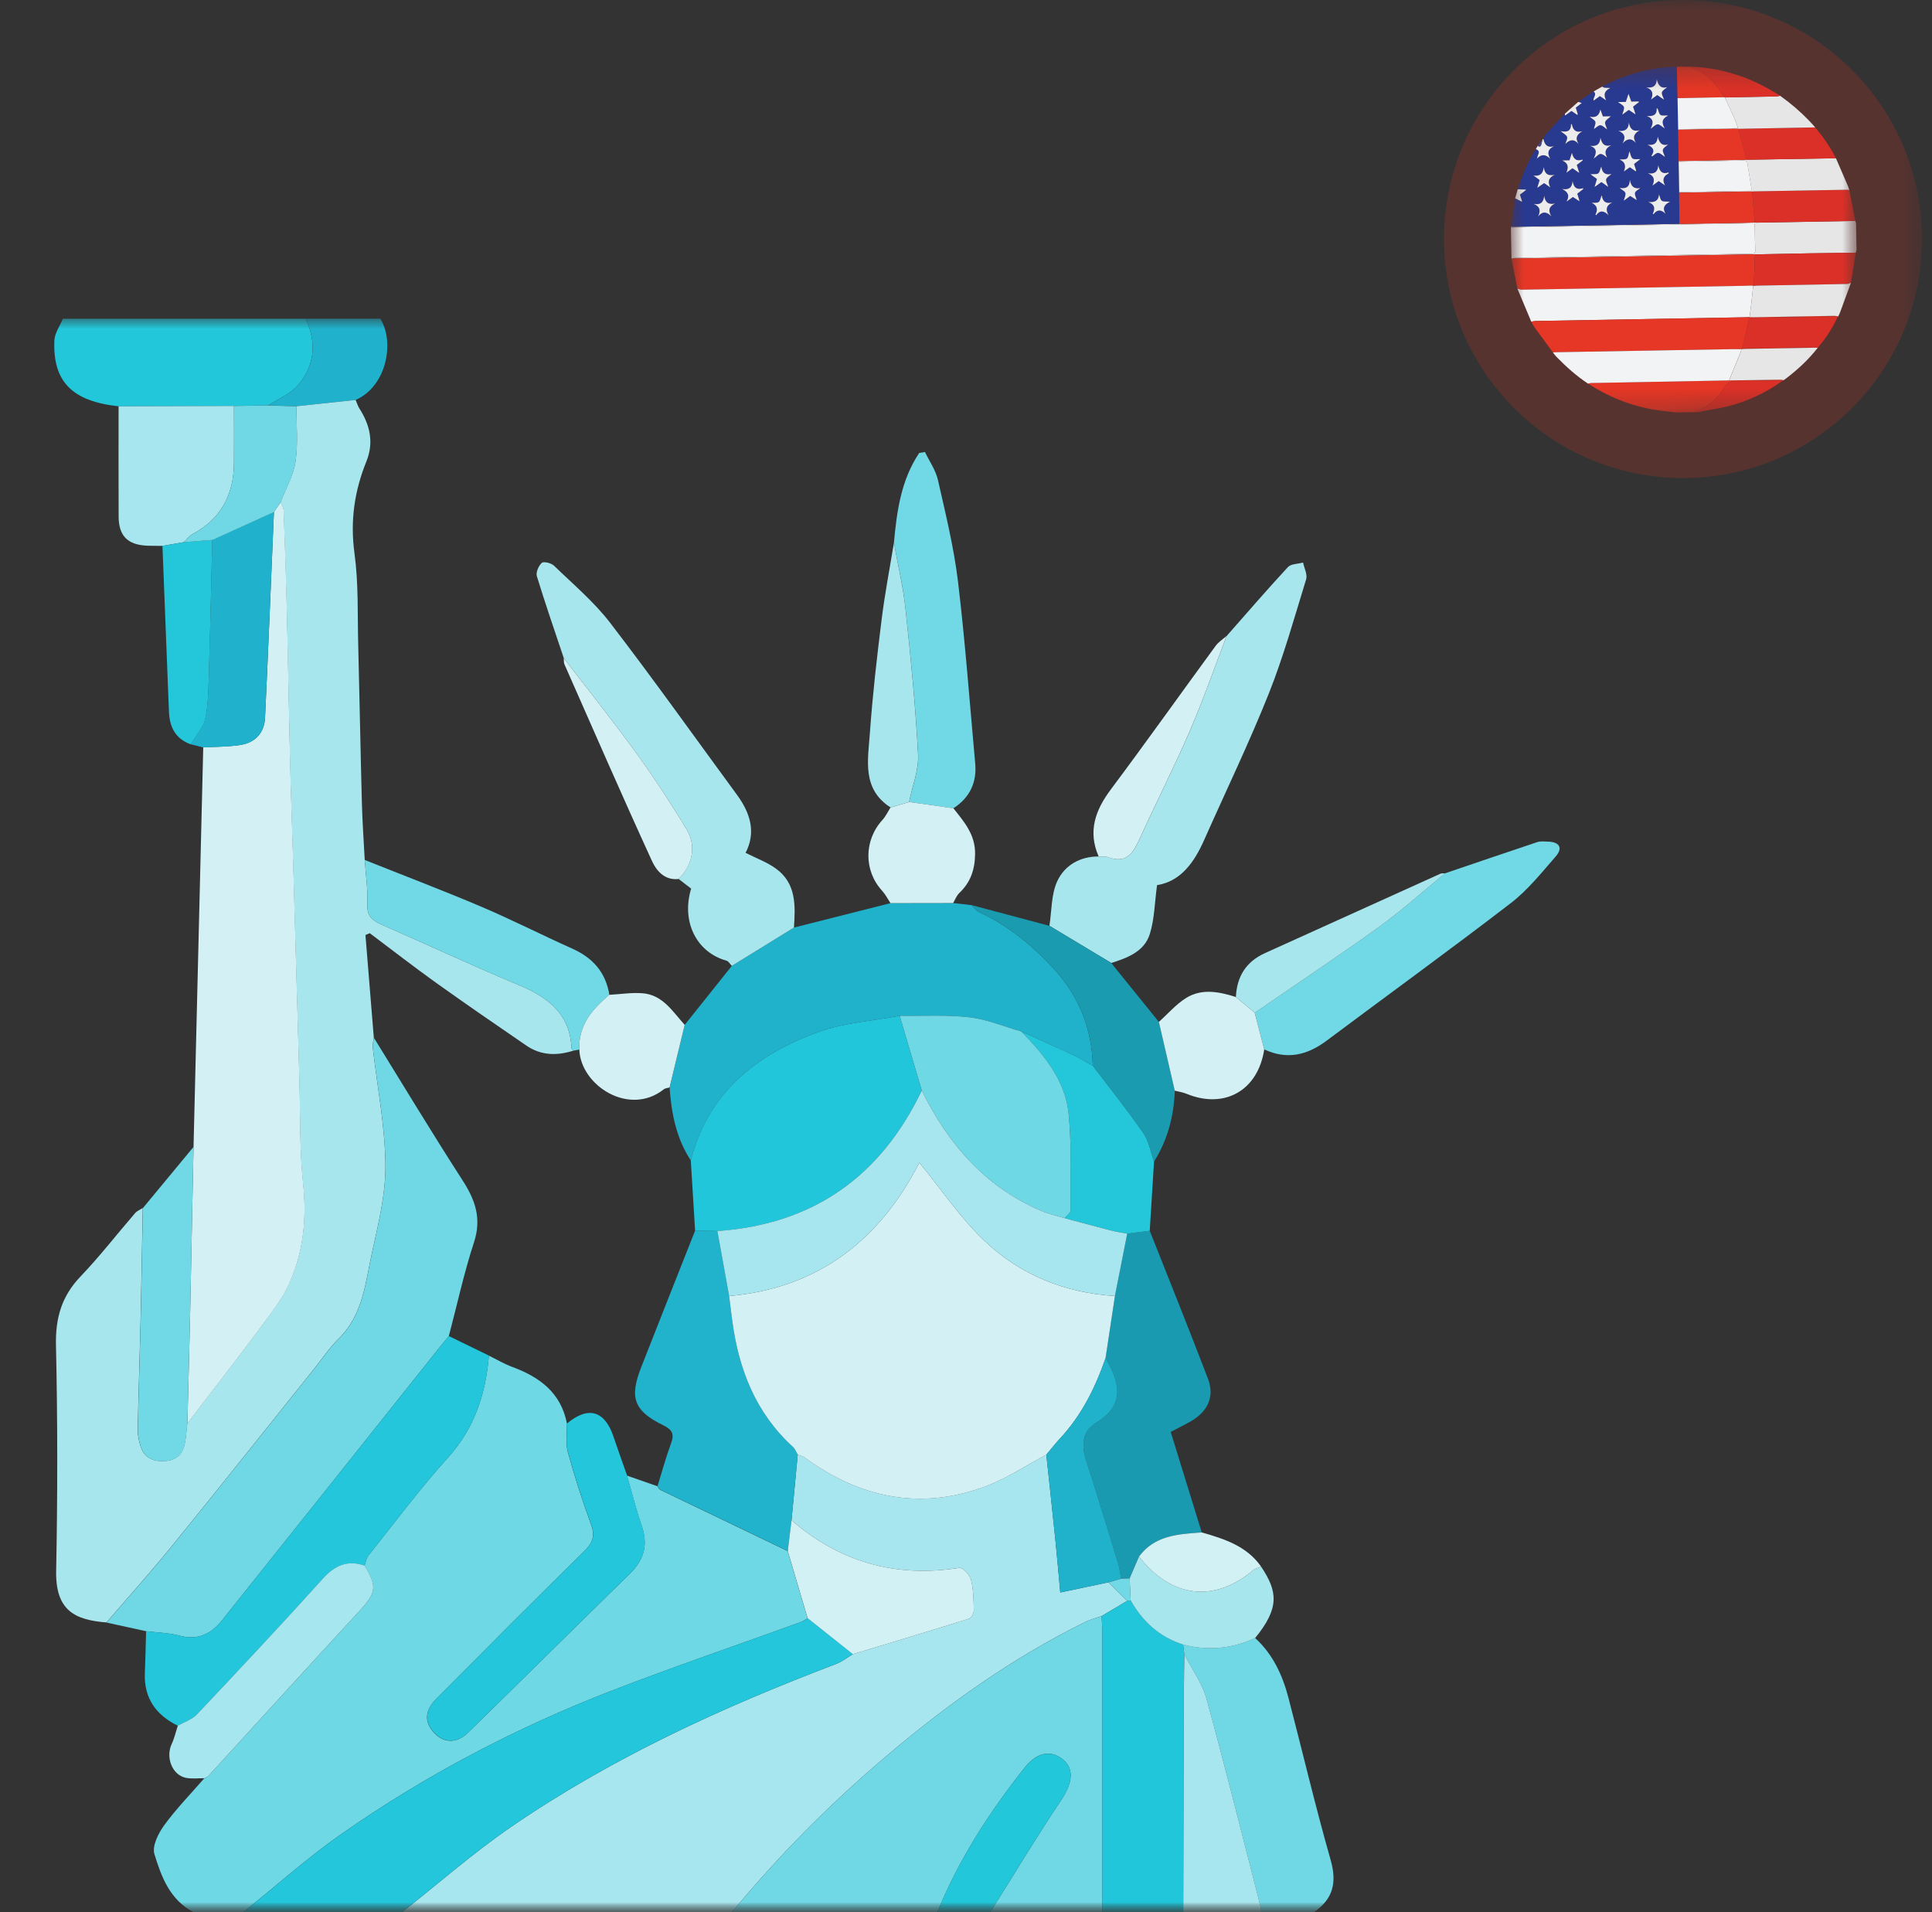
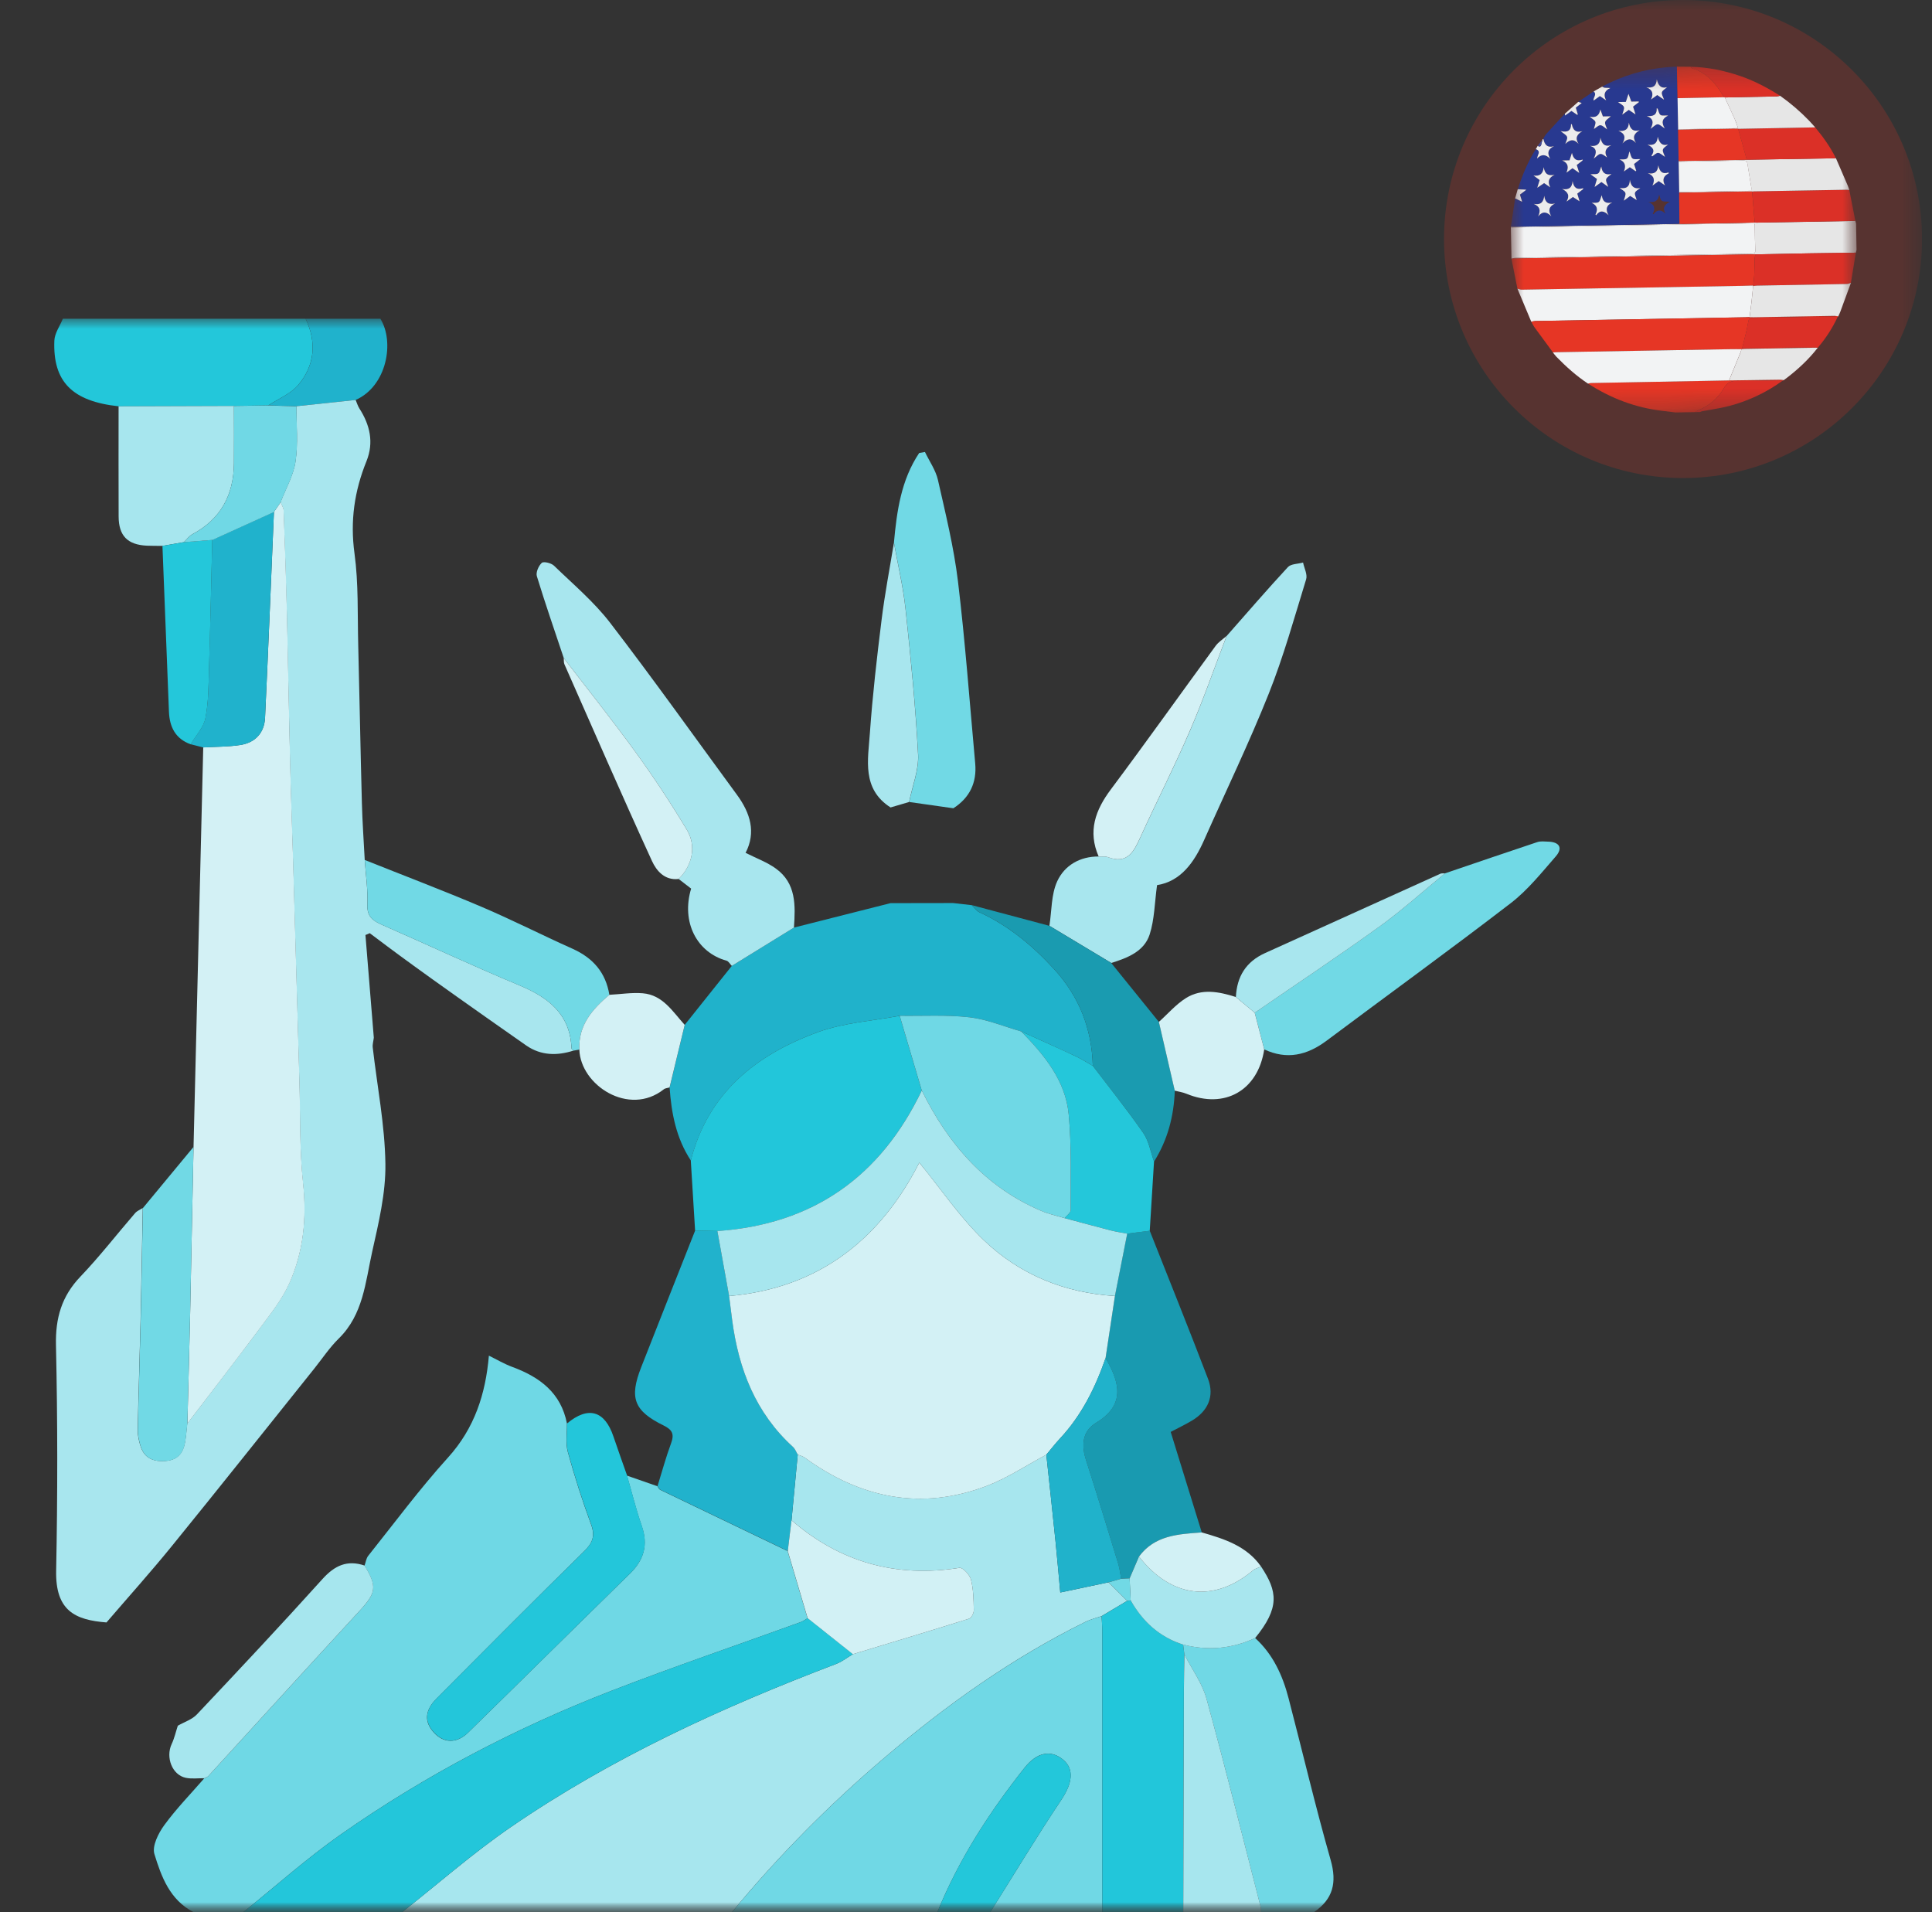
<svg xmlns="http://www.w3.org/2000/svg" width="97" height="96" viewBox="0 0 97 96" fill="none">
  <rect x="0" y="0" width="97" height="96" fill="#333333" stroke="none" />
  <g clip-path="url(#clip0_5170_10954)">
    <mask id="mask0_5170_10954" style="mask-type:luminance" maskUnits="userSpaceOnUse" x="0" y="0" width="97" height="96">
      <path d="M96.5 0H0.5V96H96.5V0Z" fill="white" />
    </mask>
    <g mask="url(#mask0_5170_10954)">
      <mask id="mask1_5170_10954" style="mask-type:luminance" maskUnits="userSpaceOnUse" x="0" y="16" width="81" height="80">
        <path d="M80.5 16H0.5V96H80.5V16Z" fill="white" />
      </mask>
      <g mask="url(#mask1_5170_10954)">
        <path d="M9.719 96C8.531 95.389 8.1 94.221 7.752 93.081C7.629 92.679 7.952 92.035 8.248 91.631C8.854 90.8 9.579 90.058 10.256 89.279C10.323 89.244 10.406 89.225 10.454 89.173C12.979 86.417 15.492 83.652 18.025 80.904C18.887 79.969 18.95 79.671 18.302 78.602C18.362 78.437 18.383 78.242 18.485 78.112C19.806 76.456 21.071 74.748 22.489 73.181C23.833 71.698 24.381 69.975 24.546 68.06C24.937 68.252 25.317 68.477 25.723 68.627C27.098 69.135 28.166 69.925 28.465 71.467C28.473 71.944 28.385 72.45 28.508 72.896C28.844 74.121 29.233 75.335 29.673 76.527C29.887 77.108 29.76 77.456 29.331 77.877C26.844 80.321 24.385 82.794 21.925 85.267C21.321 85.875 21.29 86.442 21.785 86.985C22.273 87.523 22.931 87.544 23.504 86.983C26.219 84.327 28.915 81.654 31.629 79C32.333 78.312 32.548 77.556 32.219 76.61C31.931 75.783 31.723 74.927 31.479 74.083C31.987 74.26 32.498 74.437 33.006 74.615C33.052 74.677 33.083 74.767 33.144 74.796C35.275 75.823 37.41 76.846 39.544 77.869C39.877 78.994 40.21 80.119 40.544 81.244C40.431 81.308 40.325 81.392 40.206 81.435C37.039 82.583 33.848 83.667 30.706 84.883C25.898 86.746 21.346 89.129 17.121 92.09C15.41 93.287 13.844 94.694 12.21 96.004H9.71L9.719 96Z" fill="#6FD8E5" />
        <path d="M36.75 96H20.188C22.002 94.569 23.744 93.035 25.644 91.729C30.708 88.25 36.26 85.712 41.985 83.535C42.281 83.423 42.542 83.212 42.819 83.048C44.767 82.458 46.719 81.873 48.66 81.262C48.775 81.227 48.894 80.981 48.892 80.837C48.881 80.323 48.875 79.796 48.75 79.304C48.69 79.062 48.337 78.687 48.171 78.712C44.981 79.219 42.177 78.433 39.74 76.323C39.844 75.223 39.948 74.123 40.052 73.025C40.169 73.075 40.3 73.106 40.4 73.177C43.204 75.217 46.246 75.85 49.538 74.6C50.583 74.202 51.538 73.562 52.533 73.031C52.69 74.496 52.848 75.958 52.998 77.423C53.081 78.237 53.15 79.054 53.233 79.95C54.098 79.769 54.877 79.604 55.656 79.439L56.59 80.371C56.163 80.627 55.733 80.881 55.306 81.137C55.04 81.229 54.76 81.296 54.508 81.419C50.817 83.237 47.502 85.606 44.375 88.271C41.606 90.629 39.062 93.198 36.748 96H36.75Z" fill="#A7E6EE" />
        <path d="M36.75 96C39.065 93.198 41.608 90.629 44.377 88.271C47.504 85.606 50.819 83.24 54.51 81.419C54.76 81.296 55.042 81.229 55.308 81.138C55.321 81.396 55.344 81.654 55.344 81.913C55.344 86.609 55.344 91.304 55.344 95.998H49.719C50.904 94.113 52.054 92.202 53.292 90.35C53.829 89.546 53.95 88.823 53.381 88.348C52.765 87.831 52.062 87.963 51.435 88.756C49.671 90.984 48.138 93.352 47.062 95.998H36.75V96Z" fill="#70D8E5" />
        <path d="M42.819 83.048C42.542 83.212 42.283 83.423 41.985 83.535C36.258 85.712 30.706 88.25 25.644 91.729C23.744 93.033 22.002 94.569 20.188 96H12.219C13.85 94.689 15.417 93.283 17.129 92.085C21.354 89.127 25.904 86.742 30.715 84.879C33.856 83.662 37.048 82.579 40.215 81.431C40.335 81.387 40.44 81.304 40.552 81.24C41.308 81.842 42.065 82.444 42.821 83.046L42.819 83.048Z" fill="#23C6DA" />
        <path d="M55.343 96C55.343 91.304 55.343 86.608 55.343 81.915C55.343 81.656 55.32 81.398 55.308 81.139C55.735 80.883 56.162 80.629 56.591 80.373C56.649 80.365 56.71 80.354 56.768 80.346C57.372 81.412 58.22 82.187 59.401 82.567C59.422 82.733 59.443 82.898 59.464 83.064C59.453 83.662 59.439 84.258 59.437 84.856C59.424 88.571 59.416 92.287 59.406 96.002H55.343V96Z" fill="#22C6DA" />
        <path d="M59.464 83.062C59.444 82.896 59.423 82.731 59.402 82.565C60.646 82.885 61.85 82.777 63.017 82.237C63.914 83.054 64.396 84.111 64.694 85.256C65.402 87.965 66.041 90.69 66.808 93.381C67.133 94.521 66.927 95.344 65.969 96H63.312C63.308 95.923 63.321 95.842 63.3 95.767C62.4 92.269 61.531 88.763 60.573 85.281C60.358 84.5 59.842 83.8 59.462 83.062H59.464Z" fill="#70D8E5" />
        <path d="M5.954 20.398C3.633 20.148 2.647 19.169 2.729 17.1C2.743 16.729 3.008 16.367 3.156 16C7.218 16 11.281 16 15.343 16C15.904 17.183 15.808 18.337 14.975 19.325C14.598 19.773 13.979 20.017 13.47 20.354C12.896 20.363 12.32 20.371 11.745 20.379C9.814 20.385 7.885 20.392 5.954 20.398Z" fill="#23C7DA" />
        <path d="M59.465 83.062C59.842 83.8 60.358 84.498 60.575 85.281C61.531 88.765 62.402 92.269 63.302 95.767C63.321 95.84 63.31 95.921 63.315 96H59.408C59.419 92.285 59.427 88.569 59.44 84.854C59.44 84.256 59.458 83.66 59.467 83.062H59.465Z" fill="#A7E6EE" />
        <path d="M47.062 96C48.135 93.354 49.669 90.985 51.435 88.758C52.065 87.967 52.765 87.833 53.381 88.35C53.95 88.827 53.829 89.548 53.292 90.352C52.054 92.204 50.904 94.112 49.719 96H47.062Z" fill="#23C7DA" />
        <path d="M13.473 20.354C13.981 20.017 14.598 19.773 14.977 19.325C15.81 18.337 15.906 17.185 15.346 16H19.096C19.819 17.165 19.427 19.383 17.858 20.079C16.869 20.183 15.879 20.29 14.889 20.394C14.418 20.379 13.946 20.367 13.475 20.352L13.473 20.354Z" fill="#20B2CC" />
-         <path d="M14.887 20.394C15.877 20.29 16.866 20.183 17.856 20.079C17.916 20.219 17.958 20.369 18.037 20.496C18.573 21.327 18.781 22.21 18.4 23.154C17.794 24.648 17.575 26.154 17.798 27.783C18.004 29.292 17.946 30.835 17.985 32.364C18.052 35.01 18.098 37.656 18.169 40.302C18.194 41.26 18.262 42.217 18.312 43.173C18.362 43.919 18.477 44.669 18.444 45.41C18.416 46.008 18.71 46.223 19.175 46.427C21.475 47.433 23.748 48.498 26.064 49.462C27.531 50.075 28.625 50.906 28.694 52.635C28.694 52.673 28.762 52.708 28.798 52.744C27.971 53.01 27.164 52.998 26.429 52.494C24.91 51.454 23.391 50.41 21.893 49.34C20.766 48.533 19.673 47.681 18.564 46.85L18.348 46.942C18.487 48.66 18.629 50.379 18.768 52.098C18.75 52.263 18.696 52.429 18.714 52.587C18.937 54.538 19.323 56.483 19.35 58.433C19.371 59.906 19.008 61.402 18.683 62.858C18.346 64.377 18.235 66 17.008 67.2C16.55 67.65 16.187 68.198 15.783 68.704C13.404 71.673 11.039 74.654 8.639 77.606C7.575 78.917 6.446 80.173 5.346 81.454C3.766 81.331 2.779 80.865 2.819 78.858C2.894 75.085 2.894 71.308 2.81 67.537C2.779 66.171 3.094 65.077 4.041 64.088C5.008 63.077 5.869 61.962 6.785 60.902C6.881 60.792 7.037 60.731 7.166 60.648C7.131 62.514 7.102 64.383 7.058 66.25C7.014 68.092 6.952 69.935 6.914 71.777C6.908 72.054 6.971 72.346 7.058 72.612C7.219 73.11 7.564 73.346 8.112 73.354C8.685 73.362 9.087 73.156 9.241 72.61C9.346 72.242 9.352 71.848 9.402 71.465C10.61 69.883 11.833 68.314 13.018 66.719C13.569 65.977 14.164 65.235 14.533 64.404C15.235 62.823 15.4 61.152 15.212 59.402C15.029 57.704 15.079 55.981 15.029 54.271C14.923 50.614 14.821 46.956 14.714 43.3C14.666 41.639 14.602 39.981 14.562 38.321C14.5 35.777 14.46 33.231 14.398 30.688C14.356 29.002 14.298 27.317 14.237 25.631C14.233 25.489 14.137 25.352 14.085 25.215C14.346 24.531 14.733 23.869 14.837 23.163C14.971 22.256 14.877 21.319 14.881 20.394H14.887Z" fill="#A8E6EE" />
+         <path d="M14.887 20.394C15.877 20.29 16.866 20.183 17.856 20.079C17.916 20.219 17.958 20.369 18.037 20.496C18.573 21.327 18.781 22.21 18.4 23.154C17.794 24.648 17.575 26.154 17.798 27.783C18.004 29.292 17.946 30.835 17.985 32.364C18.052 35.01 18.098 37.656 18.169 40.302C18.194 41.26 18.262 42.217 18.312 43.173C18.362 43.919 18.477 44.669 18.444 45.41C18.416 46.008 18.71 46.223 19.175 46.427C21.475 47.433 23.748 48.498 26.064 49.462C27.531 50.075 28.625 50.906 28.694 52.635C28.694 52.673 28.762 52.708 28.798 52.744C27.971 53.01 27.164 52.998 26.429 52.494C20.766 48.533 19.673 47.681 18.564 46.85L18.348 46.942C18.487 48.66 18.629 50.379 18.768 52.098C18.75 52.263 18.696 52.429 18.714 52.587C18.937 54.538 19.323 56.483 19.35 58.433C19.371 59.906 19.008 61.402 18.683 62.858C18.346 64.377 18.235 66 17.008 67.2C16.55 67.65 16.187 68.198 15.783 68.704C13.404 71.673 11.039 74.654 8.639 77.606C7.575 78.917 6.446 80.173 5.346 81.454C3.766 81.331 2.779 80.865 2.819 78.858C2.894 75.085 2.894 71.308 2.81 67.537C2.779 66.171 3.094 65.077 4.041 64.088C5.008 63.077 5.869 61.962 6.785 60.902C6.881 60.792 7.037 60.731 7.166 60.648C7.131 62.514 7.102 64.383 7.058 66.25C7.014 68.092 6.952 69.935 6.914 71.777C6.908 72.054 6.971 72.346 7.058 72.612C7.219 73.11 7.564 73.346 8.112 73.354C8.685 73.362 9.087 73.156 9.241 72.61C9.346 72.242 9.352 71.848 9.402 71.465C10.61 69.883 11.833 68.314 13.018 66.719C13.569 65.977 14.164 65.235 14.533 64.404C15.235 62.823 15.4 61.152 15.212 59.402C15.029 57.704 15.079 55.981 15.029 54.271C14.923 50.614 14.821 46.956 14.714 43.3C14.666 41.639 14.602 39.981 14.562 38.321C14.5 35.777 14.46 33.231 14.398 30.688C14.356 29.002 14.298 27.317 14.237 25.631C14.233 25.489 14.137 25.352 14.085 25.215C14.346 24.531 14.733 23.869 14.837 23.163C14.971 22.256 14.877 21.319 14.881 20.394H14.887Z" fill="#A8E6EE" />
        <path d="M34.377 51.454C35.164 50.467 35.954 49.479 36.742 48.492C37.781 47.85 38.821 47.208 39.862 46.569C41.479 46.16 43.094 45.75 44.71 45.342C45.758 45.342 46.806 45.34 47.854 45.337C48.167 45.373 48.479 45.408 48.792 45.444C48.917 45.565 49.021 45.729 49.169 45.798C50.633 46.471 51.84 47.473 52.919 48.65C54.181 50.025 54.817 51.648 54.867 53.508C54.577 53.346 54.298 53.162 53.998 53.023C53.096 52.602 52.185 52.196 51.277 51.783C50.414 51.537 49.562 51.175 48.683 51.073C47.525 50.94 46.344 51.012 45.173 50.996C43.808 51.256 42.379 51.342 41.09 51.808C37.979 52.937 35.554 54.856 34.685 58.262C33.952 57.15 33.708 55.894 33.619 54.596C33.873 53.548 34.125 52.502 34.379 51.454H34.377Z" fill="#20B2CB" />
        <path d="M39.862 46.569C38.823 47.21 37.783 47.852 36.742 48.492C36.654 48.402 36.581 48.26 36.477 48.231C34.992 47.821 34.191 46.3 34.7 44.612C34.496 44.456 34.283 44.292 34.071 44.127C34.752 43.458 34.981 42.483 34.485 41.658C33.685 40.329 32.829 39.027 31.919 37.771C30.754 36.162 29.512 34.61 28.304 33.035C27.848 31.669 27.375 30.306 26.954 28.929C26.896 28.737 27.041 28.404 27.202 28.258C27.296 28.175 27.677 28.267 27.812 28.398C28.777 29.333 29.825 30.215 30.637 31.273C32.814 34.106 34.885 37.021 37 39.902C37.673 40.819 37.969 41.789 37.433 42.817C37.969 43.087 38.502 43.281 38.946 43.6C39.983 44.342 39.937 45.458 39.862 46.567V46.569Z" fill="#A8E6EE" />
        <path d="M52.688 46.481C52.806 45.729 52.775 44.906 53.081 44.242C53.446 43.45 54.217 42.992 55.165 43C55.319 43.008 55.487 42.981 55.627 43.033C56.61 43.398 56.929 42.756 57.26 42.029C58.073 40.242 58.967 38.49 59.746 36.688C60.419 35.127 60.977 33.517 61.587 31.929C62.608 30.771 63.615 29.602 64.662 28.471C64.817 28.304 65.165 28.315 65.423 28.242C65.481 28.525 65.652 28.844 65.577 29.085C64.983 31.015 64.442 32.967 63.696 34.837C62.706 37.317 61.542 39.727 60.458 42.169C59.954 43.308 59.275 44.25 58.092 44.438C57.969 45.325 57.965 46.158 57.721 46.915C57.442 47.773 56.606 48.09 55.796 48.346C54.76 47.725 53.727 47.104 52.692 46.481H52.688Z" fill="#A8E6EE" />
        <path d="M57.725 61.79C58.704 64.265 59.7 66.733 60.65 69.221C60.985 70.096 60.654 70.844 59.831 71.329C59.5 71.525 59.152 71.692 58.777 71.889C59.302 73.585 59.821 75.26 60.337 76.935C59.162 77.019 57.977 77.073 57.183 78.146C57.027 78.51 56.871 78.875 56.714 79.242C56.573 79.248 56.431 79.254 56.287 79.258C56.239 79.006 56.212 78.746 56.139 78.502C55.608 76.766 55.081 75.031 54.525 73.304C54.283 72.552 54.339 71.854 55.025 71.435C56.41 70.592 56.316 69.548 55.504 68.185C55.66 67.144 55.819 66.104 55.975 65.062C56.181 64.019 56.387 62.977 56.591 61.933C56.968 61.885 57.346 61.837 57.723 61.79H57.725Z" fill="#199AB0" />
        <path d="M72.548 43.846C74.092 43.321 75.636 42.792 77.184 42.277C77.35 42.223 77.546 42.248 77.727 42.254C78.294 42.269 78.479 42.569 78.113 42.992C77.398 43.812 76.702 44.688 75.848 45.344C72.8 47.688 69.684 49.944 66.604 52.248C65.629 52.977 64.615 53.219 63.475 52.685C63.315 52.071 63.157 51.458 62.996 50.844C65.086 49.406 67.198 48.002 69.254 46.521C70.4 45.696 71.452 44.742 72.546 43.846H72.548Z" fill="#71D9E5" />
        <path d="M44.881 27.25C45.025 25.66 45.243 24.094 46.15 22.742C46.245 22.725 46.343 22.708 46.439 22.692C46.662 23.158 46.979 23.604 47.091 24.096C47.473 25.785 47.891 27.479 48.098 29.196C48.462 32.229 48.685 35.281 48.962 38.327C49.05 39.294 48.685 40.05 47.866 40.579C47.127 40.475 46.387 40.369 45.648 40.264C45.808 39.469 46.139 38.663 46.098 37.877C45.968 35.438 45.727 33 45.466 30.569C45.348 29.454 45.083 28.356 44.885 27.252L44.881 27.25Z" fill="#71D9E5" />
        <path d="M28.8 52.746C28.762 52.711 28.696 52.675 28.696 52.638C28.627 50.908 27.533 50.075 26.067 49.465C23.75 48.5 21.477 47.433 19.177 46.429C18.712 46.225 18.419 46.011 18.446 45.413C18.479 44.669 18.364 43.921 18.314 43.175C20.26 43.952 22.221 44.696 24.15 45.515C25.7 46.173 27.202 46.942 28.739 47.629C29.769 48.09 30.412 48.821 30.594 49.944C29.739 50.667 29.029 51.469 29.09 52.694C28.994 52.711 28.896 52.729 28.8 52.746Z" fill="#71D9E5" />
        <path d="M52.687 46.481C53.723 47.102 54.756 47.723 55.791 48.346C56.59 49.333 57.387 50.319 58.185 51.306C58.452 52.458 58.717 53.608 58.983 54.76C58.937 56.035 58.625 57.231 57.941 58.317C57.769 57.835 57.685 57.29 57.404 56.883C56.602 55.727 55.719 54.629 54.867 53.506C54.816 51.646 54.181 50.025 52.919 48.648C51.84 47.471 50.633 46.469 49.169 45.796C49.021 45.727 48.916 45.562 48.791 45.442C50.09 45.788 51.389 46.135 52.687 46.481Z" fill="#1A9BB0" />
        <path d="M54.864 53.506C55.717 54.627 56.6 55.727 57.402 56.883C57.683 57.289 57.767 57.835 57.94 58.317C57.869 59.475 57.796 60.633 57.725 61.792C57.348 61.84 56.971 61.887 56.594 61.935C56.321 61.883 56.046 61.844 55.777 61.775C55 61.575 54.225 61.362 53.45 61.156C53.558 61.021 53.758 60.885 53.758 60.752C53.75 59.148 53.806 57.537 53.656 55.946C53.496 54.244 52.427 52.967 51.275 51.783C52.183 52.196 53.094 52.6 53.996 53.023C54.296 53.162 54.575 53.346 54.864 53.508V53.506Z" fill="#24C7DA" />
-         <path d="M45.646 40.263C46.385 40.367 47.125 40.473 47.864 40.577C48.406 41.258 48.971 41.9 48.956 42.877C48.946 43.658 48.731 44.292 48.169 44.827C48.029 44.96 47.956 45.164 47.852 45.337C46.804 45.337 45.756 45.339 44.708 45.342C44.571 45.133 44.456 44.904 44.292 44.723C43.362 43.715 43.371 42.185 44.306 41.164C44.471 40.983 44.577 40.75 44.71 40.539C45.021 40.448 45.333 40.356 45.644 40.264L45.646 40.263Z" fill="#D3F1F5" />
        <path d="M45.645 40.263C45.335 40.354 45.022 40.446 44.712 40.538C43.26 39.606 43.581 38.148 43.674 36.81C43.808 34.908 44.026 33.01 44.262 31.117C44.422 29.823 44.67 28.538 44.881 27.25C45.078 28.356 45.343 29.454 45.462 30.567C45.722 32.998 45.964 35.433 46.093 37.875C46.135 38.66 45.803 39.465 45.643 40.263H45.645Z" fill="#A8E6EE" />
        <path d="M29.089 52.694C29.029 51.469 29.737 50.667 30.593 49.944C31.154 49.915 31.718 49.821 32.272 49.867C33.283 49.952 33.775 50.792 34.377 51.454C34.122 52.502 33.87 53.548 33.616 54.596C33.518 54.625 33.4 54.629 33.325 54.69C31.587 56.069 29.147 54.49 29.087 52.694H29.089Z" fill="#D3F1F5" />
        <path d="M58.981 54.758C58.714 53.606 58.45 52.456 58.183 51.304C58.633 50.902 59.037 50.427 59.539 50.111C60.333 49.611 61.204 49.786 62.048 50.054C62.362 50.317 62.679 50.579 62.994 50.842C63.154 51.456 63.312 52.071 63.473 52.684C63.162 54.746 61.483 55.702 59.566 54.911C59.381 54.834 59.175 54.806 58.979 54.756L58.981 54.758Z" fill="#D3F1F5" />
        <path d="M61.583 31.929C60.974 33.517 60.416 35.127 59.741 36.688C58.964 38.49 58.068 40.242 57.256 42.029C56.925 42.756 56.606 43.398 55.623 43.033C55.483 42.981 55.314 43.011 55.16 43C54.608 41.736 54.991 40.673 55.779 39.623C57.556 37.246 59.275 34.827 61.029 32.431C61.172 32.233 61.395 32.094 61.581 31.929H61.583Z" fill="#D3F1F5" />
        <path d="M56.716 79.242C56.873 78.877 57.029 78.513 57.185 78.146C58.804 80.223 60.956 80.481 62.908 78.84C63.019 78.746 63.179 78.713 63.316 78.65C64.141 79.892 64.264 80.713 63.014 82.24C61.848 82.779 60.644 82.888 59.4 82.567C58.216 82.188 57.368 81.413 56.766 80.346C56.75 79.979 56.731 79.611 56.714 79.242H56.716Z" fill="#A8E6EE" />
        <path d="M28.304 33.038C29.512 34.613 30.754 36.165 31.919 37.773C32.829 39.029 33.685 40.331 34.485 41.66C34.981 42.486 34.754 43.461 34.071 44.129C33.371 44.211 32.956 43.713 32.735 43.229C31.233 39.952 29.794 36.646 28.337 33.348C28.298 33.258 28.315 33.144 28.304 33.04V33.038Z" fill="#D3F1F5" />
        <path d="M62.996 50.844C62.681 50.581 62.364 50.319 62.05 50.056C62.098 49.029 62.558 48.281 63.512 47.85C66.448 46.523 69.381 45.19 72.319 43.864C72.385 43.835 72.471 43.852 72.548 43.846C71.454 44.742 70.4 45.696 69.256 46.521C67.2 48.002 65.087 49.406 62.998 50.844H62.996Z" fill="#A8E6EE" />
        <path d="M63.316 78.65C63.179 78.712 63.018 78.746 62.908 78.84C60.954 80.481 58.802 80.223 57.185 78.146C57.979 77.073 59.164 77.019 60.339 76.935C61.473 77.262 62.591 77.615 63.316 78.65Z" fill="#D2F1F5" />
        <path d="M14.092 25.215C14.144 25.354 14.237 25.492 14.244 25.631C14.306 27.317 14.364 29.002 14.404 30.687C14.467 33.231 14.506 35.777 14.569 38.321C14.608 39.981 14.673 41.639 14.721 43.3C14.827 46.956 14.929 50.614 15.035 54.271C15.085 55.983 15.035 57.704 15.219 59.402C15.406 61.152 15.239 62.823 14.54 64.404C14.171 65.237 13.575 65.979 13.025 66.719C11.839 68.314 10.617 69.885 9.408 71.465C9.454 69.629 9.506 67.794 9.546 65.958C9.606 63.164 9.66 60.371 9.717 57.577C9.879 50.892 10.041 44.208 10.204 37.523C10.823 37.487 11.45 37.496 12.062 37.402C12.815 37.285 13.271 36.796 13.308 36.029C13.471 32.587 13.608 29.144 13.754 25.702C13.867 25.54 13.979 25.375 14.092 25.212V25.215Z" fill="#D3F1F5" />
-         <path d="M5.35 81.458C6.45 80.177 7.579 78.921 8.643 77.61C11.041 74.656 13.408 71.677 15.787 68.708C16.191 68.204 16.554 67.654 17.012 67.204C18.239 66.004 18.35 64.381 18.687 62.862C19.01 61.406 19.373 59.91 19.354 58.438C19.327 56.485 18.941 54.539 18.718 52.592C18.7 52.433 18.754 52.265 18.773 52.102C20.248 54.485 21.693 56.888 23.214 59.242C23.856 60.233 24.191 61.162 23.8 62.362C23.296 63.906 22.95 65.502 22.535 67.077C22.37 67.277 22.204 67.475 22.043 67.677C18.41 72.237 14.783 76.8 11.141 81.354C10.606 82.023 9.937 82.369 9.023 82.121C8.479 81.973 7.898 81.965 7.333 81.894C6.673 81.75 6.01 81.604 5.35 81.46V81.458Z" fill="#70D8E5" />
-         <path d="M7.333 81.894C7.898 81.964 8.479 81.973 9.023 82.121C9.937 82.369 10.606 82.023 11.141 81.354C14.783 76.8 18.41 72.237 22.044 67.677C22.204 67.475 22.371 67.277 22.535 67.077C23.206 67.404 23.879 67.731 24.55 68.058C24.383 69.973 23.835 71.696 22.494 73.179C21.075 74.746 19.81 76.456 18.489 78.11C18.385 78.239 18.364 78.435 18.306 78.602C17.433 78.306 16.804 78.602 16.191 79.279C14.123 81.573 12.01 83.825 9.889 86.073C9.643 86.333 9.254 86.454 8.931 86.641C7.833 86.102 7.221 85.258 7.273 83.994C7.302 83.294 7.316 82.596 7.335 81.896L7.333 81.894Z" fill="#23C6DA" />
        <path d="M5.954 20.398C7.885 20.392 9.814 20.385 11.746 20.379C11.746 21.34 11.756 22.302 11.746 23.262C11.731 24.842 11.089 26.056 9.664 26.817C9.496 26.906 9.373 27.083 9.231 27.219C8.873 27.281 8.514 27.344 8.156 27.406C7.896 27.404 7.637 27.406 7.377 27.396C6.402 27.35 5.96 26.9 5.956 25.929C5.948 24.085 5.954 22.242 5.954 20.398Z" fill="#A7E6EE" />
        <path d="M9.716 57.581C9.66 60.375 9.606 63.169 9.546 65.963C9.506 67.798 9.454 69.633 9.408 71.469C9.358 71.852 9.35 72.248 9.248 72.615C9.094 73.16 8.691 73.367 8.119 73.358C7.571 73.35 7.225 73.115 7.064 72.617C6.979 72.35 6.916 72.06 6.921 71.781C6.956 69.94 7.021 68.096 7.064 66.254C7.108 64.388 7.137 62.519 7.173 60.652C8.021 59.629 8.869 58.604 9.716 57.581Z" fill="#71D9E5" />
        <path d="M13.754 25.704C13.608 29.146 13.469 32.589 13.308 36.031C13.273 36.798 12.815 37.287 12.062 37.404C11.452 37.498 10.825 37.489 10.204 37.525C9.994 37.471 9.783 37.419 9.571 37.364C9.827 36.933 10.219 36.527 10.31 36.062C10.471 35.262 10.467 34.427 10.492 33.604C10.558 31.437 10.604 29.273 10.656 27.106L13.75 25.702L13.754 25.704Z" fill="#20B2CC" />
        <path d="M8.929 86.638C9.252 86.452 9.644 86.329 9.888 86.069C12.008 83.823 14.121 81.571 16.19 79.275C16.802 78.596 17.431 78.302 18.304 78.598C18.952 79.669 18.89 79.965 18.027 80.9C15.494 83.648 12.979 86.412 10.456 89.169C10.408 89.221 10.325 89.24 10.258 89.275C9.948 89.271 9.625 89.317 9.325 89.254C8.644 89.11 8.306 88.229 8.619 87.558C8.756 87.267 8.827 86.944 8.929 86.633V86.638Z" fill="#A6E6EE" />
        <path d="M10.658 27.108C10.604 29.275 10.56 31.442 10.494 33.606C10.469 34.429 10.471 35.264 10.312 36.065C10.219 36.529 9.829 36.935 9.573 37.367C8.81 37.092 8.515 36.502 8.483 35.739C8.373 32.962 8.267 30.185 8.156 27.406C8.515 27.344 8.873 27.281 9.231 27.219C9.706 27.181 10.183 27.144 10.658 27.106V27.108Z" fill="#24C7DA" />
        <path d="M33.012 74.611C33.235 73.894 33.431 73.167 33.691 72.465C33.862 72.004 33.762 71.783 33.316 71.565C31.824 70.831 31.587 70.181 32.193 68.64C33.091 66.35 33.997 64.067 34.901 61.779C35.274 61.788 35.645 61.794 36.018 61.802C36.214 62.89 36.412 63.977 36.608 65.065C36.66 65.473 36.71 65.881 36.764 66.29C37.089 68.738 37.939 70.931 39.812 72.638C39.92 72.736 39.974 72.894 40.053 73.023C39.949 74.123 39.845 75.223 39.741 76.321C39.678 76.835 39.616 77.35 39.553 77.865C37.42 76.842 35.285 75.819 33.154 74.792C33.093 74.763 33.062 74.671 33.016 74.611H33.012Z" fill="#21B2CC" />
        <path d="M28.469 71.465C29.529 70.579 30.36 70.817 30.798 72.117C31.019 72.775 31.256 73.425 31.485 74.079C31.729 74.923 31.937 75.777 32.225 76.604C32.554 77.55 32.339 78.306 31.635 78.994C28.921 81.648 26.225 84.323 23.51 86.977C22.937 87.537 22.279 87.517 21.791 86.979C21.296 86.433 21.327 85.867 21.931 85.26C24.392 82.79 26.85 80.317 29.337 77.871C29.764 77.45 29.892 77.102 29.679 76.521C29.239 75.329 28.85 74.115 28.514 72.89C28.392 72.444 28.479 71.94 28.471 71.46L28.469 71.465Z" fill="#23C6DA" />
        <path d="M39.552 77.867C39.614 77.352 39.677 76.838 39.739 76.323C42.177 78.433 44.983 79.219 48.171 78.713C48.337 78.686 48.689 79.063 48.75 79.304C48.875 79.796 48.881 80.323 48.892 80.838C48.894 80.983 48.775 81.227 48.66 81.263C46.719 81.873 44.767 82.458 42.819 83.048C42.062 82.446 41.306 81.844 40.55 81.242C40.217 80.117 39.883 78.992 39.55 77.867H39.552Z" fill="#D2F1F5" />
        <path d="M40.052 73.025C39.973 72.896 39.919 72.737 39.81 72.64C37.937 70.933 37.087 68.737 36.762 66.292C36.708 65.883 36.658 65.475 36.606 65.067C41.146 64.669 44.218 62.179 46.156 58.367C47.235 59.683 48.191 61.112 49.404 62.273C51.208 63.998 53.456 64.91 55.977 65.065C55.821 66.106 55.662 67.146 55.506 68.188C54.991 69.673 54.304 71.058 53.218 72.221C52.977 72.479 52.76 72.763 52.533 73.033C51.537 73.562 50.583 74.204 49.537 74.602C46.246 75.852 43.204 75.219 40.4 73.179C40.3 73.106 40.169 73.077 40.052 73.027V73.025Z" fill="#D3F1F5" />
        <path d="M52.533 73.031C52.76 72.76 52.977 72.477 53.219 72.219C54.304 71.056 54.989 69.669 55.506 68.185C56.319 69.548 56.412 70.592 55.027 71.435C54.34 71.854 54.283 72.552 54.527 73.304C55.083 75.031 55.61 76.767 56.142 78.502C56.217 78.746 56.242 79.006 56.289 79.258C56.079 79.319 55.867 79.379 55.656 79.439C54.877 79.604 54.098 79.767 53.233 79.95C53.15 79.056 53.081 78.24 52.998 77.423C52.848 75.958 52.687 74.494 52.533 73.031Z" fill="#20B2CB" />
        <path d="M55.656 79.442C55.866 79.381 56.077 79.321 56.289 79.26C56.431 79.254 56.575 79.248 56.716 79.242C56.733 79.608 56.752 79.977 56.768 80.344C56.71 80.352 56.65 80.362 56.591 80.371C56.281 80.06 55.968 79.75 55.658 79.44L55.656 79.442Z" fill="#71D9E5" />
        <path d="M10.658 27.108C10.183 27.146 9.706 27.183 9.231 27.221C9.375 27.083 9.498 26.908 9.664 26.819C11.089 26.056 11.731 24.844 11.746 23.265C11.754 22.304 11.746 21.344 11.746 20.381C12.321 20.373 12.896 20.365 13.471 20.356C13.941 20.371 14.414 20.383 14.885 20.398C14.881 21.323 14.975 22.26 14.841 23.167C14.737 23.873 14.35 24.538 14.089 25.219C13.977 25.381 13.864 25.546 13.752 25.708C12.721 26.177 11.689 26.644 10.658 27.113V27.108Z" fill="#70D8E5" />
        <path d="M36.016 61.804C35.643 61.796 35.272 61.789 34.899 61.781C34.826 60.608 34.755 59.435 34.683 58.264C35.549 54.858 37.974 52.94 41.087 51.81C42.376 51.342 43.803 51.256 45.17 50.998C45.539 52.248 45.91 53.498 46.278 54.75C44.21 59.067 40.824 61.473 36.016 61.806V61.804Z" fill="#22C6DA" />
        <path d="M46.279 54.748C45.91 53.498 45.542 52.248 45.171 50.996C46.342 51.013 47.523 50.94 48.681 51.073C49.56 51.175 50.413 51.538 51.275 51.783C52.429 52.967 53.496 54.244 53.656 55.946C53.806 57.538 53.75 59.15 53.758 60.752C53.758 60.886 53.558 61.021 53.45 61.156C53.056 61.035 52.648 60.95 52.273 60.79C49.461 59.59 47.604 57.429 46.279 54.748Z" fill="#6FD8E5" />
        <path d="M46.279 54.748C47.604 57.429 49.46 59.587 52.273 60.789C52.65 60.95 53.058 61.037 53.45 61.156C54.225 61.362 55 61.575 55.777 61.775C56.046 61.844 56.321 61.883 56.594 61.935C56.387 62.979 56.181 64.021 55.977 65.064C53.456 64.91 51.208 63.998 49.404 62.273C48.192 61.112 47.233 59.683 46.156 58.367C44.219 62.179 41.148 64.669 36.606 65.067C36.41 63.979 36.212 62.892 36.017 61.804C40.825 61.471 44.21 59.067 46.279 54.748Z" fill="#A7E6EE" />
      </g>
      <path opacity="0.2" d="M84.5 24C91.127 24 96.5 18.627 96.5 12C96.5 5.373 91.127 0 84.5 0C77.873 0 72.5 5.373 72.5 12C72.5 18.627 77.873 24 84.5 24Z" fill="#E63625" />
      <mask id="mask2_5170_10954" style="mask-type:luminance" maskUnits="userSpaceOnUse" x="75" y="3" width="19" height="18">
        <path d="M93.047 3.15L75.65 3.454L75.954 20.851L93.351 20.547L93.047 3.15Z" fill="white" />
      </mask>
      <g mask="url(#mask2_5170_10954)">
        <path d="M93.212 12.542L93.176 12.685C92.419 12.695 91.661 12.704 90.906 12.717C89.979 12.733 89.053 12.753 88.127 12.771C88.065 12.773 88.003 12.768 87.94 12.77L76.121 12.976C76.053 12.977 75.986 12.976 75.918 12.975C75.988 12.96 76.058 12.949 76.13 12.944C79.011 12.893 81.893 12.843 84.775 12.793C85.831 12.774 86.887 12.754 87.945 12.74C88.083 12.738 88.133 12.706 88.126 12.56C88.109 12.193 88.111 11.825 88.103 11.458C88.098 11.182 88.129 11.209 87.857 11.214C83.857 11.284 79.856 11.353 75.855 11.423L75.857 11.384C75.93 11.383 76.004 11.388 76.077 11.387C78.237 11.349 80.398 11.311 82.559 11.274C83.145 11.263 83.732 11.252 84.319 11.239C84.386 11.24 84.454 11.244 84.522 11.242C85.499 11.226 86.477 11.208 87.455 11.191C87.67 11.188 87.884 11.18 88.098 11.174C88.132 11.176 88.165 11.18 88.199 11.179C89.805 11.151 91.41 11.123 93.014 11.095C93.06 11.094 93.104 11.087 93.149 11.082L93.188 11.219L93.212 12.542Z" fill="#E6E6E6" />
        <path d="M89.556 19.085L89.492 19.118C89.433 19.104 89.374 19.096 89.314 19.092C88.619 19.104 87.924 19.134 87.231 19.119C86.906 19.111 86.715 19.209 86.548 19.492C86.261 19.996 85.808 20.385 85.267 20.593C85.212 20.621 85.159 20.653 85.111 20.691L84.126 20.708L83.463 20.628C82.107 20.468 80.868 19.995 79.727 19.255C79.778 19.241 79.831 19.231 79.885 19.226C80.347 19.218 80.811 19.21 81.273 19.202L86.812 19.098C87.669 19.086 88.525 19.074 89.38 19.062C89.439 19.065 89.498 19.073 89.556 19.085Z" fill="#E63625" />
        <path d="M85.11 20.691C85.159 20.653 85.211 20.621 85.267 20.593C85.808 20.385 86.26 19.996 86.547 19.492C86.715 19.209 86.908 19.111 87.23 19.119C87.924 19.134 88.618 19.102 89.313 19.092C89.373 19.096 89.433 19.104 89.491 19.118C88.688 19.702 87.782 20.13 86.822 20.381C86.371 20.5 85.906 20.561 85.448 20.65C85.414 20.659 85.38 20.672 85.347 20.687L85.11 20.691Z" fill="#DB3027" />
        <path d="M84.319 11.237C83.732 11.247 83.146 11.258 82.559 11.271C80.399 11.309 78.238 11.347 76.077 11.385C76.004 11.386 75.93 11.383 75.857 11.382C75.928 10.908 75.999 10.434 76.069 9.959L76.422 10.129L76.311 9.771L76.633 9.524L76.201 9.5C76.431 8.797 76.711 8.114 77.109 7.488C77.256 7.537 77.295 7.627 77.226 7.769C77.202 7.831 77.183 7.895 77.17 7.961C77.391 7.725 77.602 7.741 77.835 7.974C77.668 7.69 77.709 7.487 78.024 7.339C77.672 7.437 77.552 7.251 77.49 6.987C77.49 6.984 77.48 6.982 77.475 6.98C77.526 6.895 77.567 6.799 77.632 6.727C77.941 6.384 78.256 6.046 78.569 5.707L78.582 5.799L78.899 5.568L79.191 5.765L79.22 5.742L79.117 5.404L79.416 5.169L79.237 5.114L80.014 4.588C80.2 4.742 79.973 4.891 80.012 5.048L80.327 4.82L80.644 5.036C80.498 4.763 80.543 4.555 80.85 4.417C80.739 4.404 80.654 4.413 80.572 4.405C80.525 4.392 80.48 4.372 80.44 4.346C81.436 3.809 82.529 3.479 83.656 3.375C83.835 3.359 84.014 3.353 84.194 3.343L84.227 4.927L84.257 6.488C84.255 6.492 84.253 6.496 84.252 6.501C84.252 6.505 84.252 6.51 84.254 6.514L84.281 8.084C84.279 8.089 84.277 8.095 84.277 8.1C84.278 8.106 84.279 8.111 84.282 8.116L84.308 9.645C84.306 9.65 84.305 9.655 84.305 9.661C84.305 9.666 84.306 9.672 84.309 9.676C84.31 9.738 84.306 9.799 84.307 9.86C84.31 10.318 84.314 10.777 84.319 11.237ZM80.948 10.164C80.617 10.244 80.46 10.115 80.421 9.803C80.359 9.929 80.347 10.08 80.266 10.143C80.185 10.205 80.034 10.176 79.913 10.187C80.202 10.316 80.232 10.518 80.104 10.773C80.104 10.776 80.116 10.787 80.136 10.809C80.327 10.54 80.534 10.576 80.763 10.808C80.599 10.522 80.641 10.313 80.948 10.163L80.948 10.164ZM77.886 10.861C77.715 10.573 77.763 10.366 78.077 10.214C77.738 10.293 77.578 10.157 77.53 9.831C77.496 10.156 77.346 10.304 77 10.234C77.324 10.368 77.365 10.577 77.222 10.867C77.448 10.591 77.656 10.624 77.887 10.859L77.886 10.861ZM83.625 10.731C83.447 10.437 83.571 10.264 83.848 10.128C83.672 10.113 83.527 10.14 83.439 10.081C83.351 10.021 83.344 9.875 83.298 9.767C83.268 10.101 83.061 10.17 82.758 10.144C83.084 10.266 83.112 10.47 82.983 10.726C82.983 10.729 82.996 10.738 83.018 10.756C83.187 10.527 83.384 10.497 83.623 10.73L83.625 10.731ZM82.139 7.175C81.945 6.876 82.056 6.692 82.329 6.537C81.981 6.629 81.841 6.462 81.784 6.155C81.769 6.499 81.583 6.605 81.26 6.568C81.589 6.704 81.633 6.908 81.461 7.2C81.682 6.966 81.89 6.902 82.137 7.175L82.139 7.175ZM79.26 7.225C79.065 6.926 79.179 6.744 79.448 6.586C79.108 6.684 78.978 6.516 78.922 6.244C78.922 6.24 78.907 6.238 78.881 6.227C78.887 6.555 78.71 6.663 78.355 6.58C78.504 6.707 78.649 6.773 78.682 6.875C78.715 6.976 78.627 7.108 78.593 7.227C78.799 7.017 79.01 6.949 79.258 7.225L79.26 7.225ZM80.479 5.845C80.435 5.724 80.394 5.61 80.353 5.495C80.3 5.795 80.136 5.928 79.817 5.857C79.921 5.955 80.062 6.012 80.099 6.109C80.135 6.206 80.061 6.336 80.029 6.477C80.147 6.404 80.255 6.281 80.358 6.288C80.47 6.294 80.575 6.418 80.693 6.497C80.653 6.367 80.565 6.232 80.595 6.126C80.625 6.021 80.767 5.945 80.879 5.838L80.479 5.845ZM78.958 9.089C78.935 9.429 78.764 9.545 78.431 9.486C78.739 9.636 78.822 9.833 78.651 10.119L78.974 9.888L79.308 10.106C79.26 9.951 79.228 9.836 79.192 9.72L79.483 9.495L79.491 9.445C79.157 9.551 79.005 9.408 78.955 9.089L78.958 9.089ZM83.226 5.455L83.18 5.435C83.196 5.796 82.976 5.846 82.679 5.825C83.018 5.949 83.035 6.166 82.868 6.467C83.019 6.364 83.119 6.244 83.224 6.24C83.328 6.237 83.43 6.352 83.585 6.447C83.399 6.148 83.456 5.94 83.755 5.801C83.611 5.782 83.461 5.828 83.376 5.774C83.29 5.719 83.272 5.566 83.224 5.455L83.226 5.455ZM79.855 8.748L80.18 8.986C80.145 9.106 80.11 9.223 80.061 9.387L80.404 9.139L80.745 9.382C80.703 9.245 80.614 9.106 80.642 9.001C80.671 8.896 80.816 8.822 80.91 8.734C80.598 8.805 80.437 8.678 80.398 8.359C80.338 8.487 80.327 8.643 80.246 8.703C80.164 8.763 80.008 8.735 79.852 8.748L79.855 8.748ZM82.736 8.698C83.065 8.83 83.095 9.046 82.967 9.32L83.281 9.093L83.6 9.308C83.445 9.035 83.514 8.838 83.783 8.702C83.786 8.702 83.781 8.684 83.776 8.656C83.472 8.762 83.321 8.616 83.262 8.298C83.23 8.638 83.061 8.756 82.734 8.697L82.736 8.698ZM77.183 9.429L77.528 9.193L77.839 9.406C77.696 9.129 77.744 8.922 78.058 8.776C77.724 8.851 77.556 8.727 77.509 8.393C77.475 8.728 77.31 8.861 76.996 8.812L77.305 9.04L77.183 9.429ZM82.359 9.442C82.033 9.505 81.887 9.347 81.832 9.027C81.825 9.382 81.645 9.493 81.323 9.434C81.429 9.534 81.577 9.591 81.607 9.685C81.639 9.789 81.565 9.927 81.528 10.076L81.849 9.838L82.177 10.048C82.137 9.894 82.061 9.765 82.094 9.675C82.126 9.577 82.263 9.517 82.356 9.441L82.359 9.442ZM79.451 8.062L79.468 8.01C79.127 8.125 78.986 7.958 78.923 7.675L78.8 8.049L78.433 8.056C78.74 8.185 78.761 8.396 78.644 8.668L78.952 8.445L79.291 8.682L79.165 8.282L79.451 8.062ZM81.993 5.354L82.29 5.125L82.273 5.095L81.906 5.101C81.86 4.975 81.817 4.858 81.764 4.713L81.631 5.117L81.236 5.124C81.354 5.217 81.501 5.275 81.533 5.372C81.565 5.468 81.488 5.607 81.451 5.757L81.776 5.517L82.117 5.743C82.064 5.583 82.028 5.472 81.991 5.354L81.993 5.354ZM81.812 7.6C81.765 7.739 81.759 7.899 81.677 7.961C81.596 8.024 81.437 7.995 81.311 8.007C81.603 8.133 81.644 8.338 81.528 8.611L81.828 8.397L82.12 8.595L82.15 8.575C82.114 8.461 82.078 8.348 82.041 8.235L82.353 7.988C82.201 7.982 82.049 8.019 81.967 7.96C81.885 7.901 81.868 7.744 81.81 7.6L81.812 7.6ZM83.548 5.005C83.502 4.863 83.413 4.732 83.44 4.634C83.467 4.535 83.609 4.461 83.7 4.377C83.375 4.463 83.254 4.274 83.183 3.985C83.16 4.324 82.986 4.438 82.659 4.382C82.992 4.514 83.019 4.729 82.891 5C82.995 4.925 83.098 4.851 83.205 4.773L83.548 5.005ZM80.017 7.96C80.165 7.855 80.264 7.729 80.366 7.727C80.468 7.725 80.584 7.841 80.693 7.905C80.537 7.641 80.598 7.443 80.898 7.288C80.55 7.386 80.424 7.207 80.356 6.912C80.336 7.25 80.159 7.36 79.838 7.32C80.193 7.446 80.165 7.672 80.014 7.961L80.017 7.96ZM82.915 7.818L82.953 7.851C83.053 7.788 83.156 7.67 83.252 7.675C83.364 7.682 83.469 7.796 83.596 7.874C83.553 7.74 83.465 7.61 83.492 7.511C83.52 7.413 83.66 7.339 83.75 7.255C83.424 7.342 83.308 7.144 83.232 6.865C83.212 7.196 83.047 7.314 82.715 7.263C82.996 7.391 83.106 7.556 82.913 7.819L82.915 7.818Z" fill="#283990" />
        <path d="M75.918 12.974C75.985 12.973 76.055 12.976 76.121 12.975L87.94 12.769C88.002 12.768 88.064 12.77 88.126 12.771C88.113 12.836 88.103 12.902 88.097 12.968C88.088 13.253 88.088 13.539 88.075 13.823C88.067 13.995 88.041 14.166 88.023 14.337C87.832 14.341 87.641 14.349 87.45 14.352C83.767 14.417 80.084 14.481 76.401 14.545C76.329 14.546 76.257 14.511 76.185 14.493C76.084 13.992 75.985 13.49 75.886 12.989L75.918 12.974Z" fill="#E63625" />
        <path d="M75.918 12.974L75.887 12.987C75.877 12.465 75.867 11.943 75.856 11.421C79.857 11.351 83.858 11.281 87.858 11.211C88.129 11.206 88.098 11.179 88.103 11.455C88.11 11.822 88.11 12.19 88.126 12.557C88.133 12.703 88.083 12.735 87.946 12.737C86.89 12.751 85.834 12.771 84.775 12.79C81.894 12.84 79.012 12.89 76.13 12.941C76.059 12.947 75.988 12.959 75.918 12.974Z" fill="#F2F3F4" />
        <path d="M76.185 14.492C76.257 14.51 76.329 14.545 76.401 14.543C80.084 14.482 83.767 14.418 87.45 14.351C87.641 14.347 87.832 14.341 88.024 14.335C88.02 14.342 88.019 14.35 88.02 14.357C87.994 14.612 87.97 14.868 87.942 15.123C87.912 15.389 87.876 15.654 87.842 15.919C87.775 15.921 87.705 15.927 87.639 15.928C84.122 15.989 80.604 16.052 77.087 16.115C77.017 16.122 76.948 16.133 76.88 16.15C76.648 15.598 76.416 15.045 76.185 14.492Z" fill="#F2F3F4" />
        <path d="M76.882 16.152C76.95 16.136 77.019 16.124 77.089 16.118C80.606 16.054 84.124 15.992 87.641 15.93C87.709 15.929 87.777 15.925 87.844 15.922C87.912 15.919 87.979 15.926 88.047 15.925C89.399 15.901 90.752 15.877 92.104 15.854C92.169 15.858 92.233 15.867 92.296 15.88L92.259 15.923C92.203 15.905 92.145 15.893 92.087 15.887C90.72 15.911 89.354 15.934 87.988 15.953C87.84 15.956 87.799 16.015 87.778 16.147C87.741 16.373 87.687 16.597 87.635 16.821C87.583 17.045 87.526 17.254 87.466 17.492L91.294 17.425L91.264 17.46C91.214 17.458 91.164 17.454 91.113 17.455L87.597 17.516C87.541 17.517 87.485 17.525 87.43 17.529C87.254 17.529 87.079 17.526 86.905 17.529C83.987 17.579 81.07 17.63 78.152 17.681C78.091 17.682 78.029 17.689 77.969 17.692C77.669 17.284 77.367 16.88 77.071 16.471C76.997 16.372 76.942 16.259 76.882 16.152Z" fill="#E63625" />
        <path d="M77.965 17.693C78.027 17.689 78.089 17.683 78.149 17.682C81.067 17.631 83.984 17.581 86.902 17.53C87.076 17.526 87.251 17.53 87.426 17.53C87.421 17.575 87.412 17.619 87.398 17.661C87.203 18.141 87.007 18.62 86.809 19.099L81.273 19.204C80.811 19.212 80.347 19.221 79.885 19.229C79.831 19.234 79.778 19.244 79.727 19.258C79.146 18.875 78.632 18.412 78.147 17.916C78.08 17.848 78.026 17.768 77.965 17.693Z" fill="#F2F3F4" />
        <path d="M93.15 11.08C93.104 11.085 93.06 11.092 93.015 11.093C91.41 11.121 89.805 11.149 88.2 11.177C88.166 11.178 88.133 11.174 88.099 11.172L87.97 9.616C88.004 9.613 88.037 9.608 88.071 9.608C89.613 9.581 91.155 9.554 92.697 9.527C92.748 9.526 92.798 9.535 92.848 9.539C92.949 10.053 93.05 10.567 93.15 11.08Z" fill="#DB3027" />
        <path d="M92.848 9.539C92.798 9.535 92.747 9.527 92.697 9.527C91.155 9.554 89.613 9.581 88.071 9.608C88.037 9.609 88.003 9.614 87.969 9.616C87.885 9.616 87.801 9.613 87.717 9.614L84.307 9.674C84.304 9.669 84.303 9.664 84.303 9.658C84.303 9.653 84.304 9.648 84.306 9.643L87.919 9.58C87.927 9.53 87.93 9.48 87.929 9.43C87.865 9.026 87.797 8.622 87.733 8.219C87.712 8.091 87.648 8.054 87.516 8.057C86.437 8.083 85.358 8.099 84.279 8.118C84.276 8.113 84.275 8.107 84.275 8.102C84.275 8.096 84.276 8.09 84.279 8.085L84.94 8.074L87.703 8.02L92.177 7.945C92.377 8.408 92.577 8.871 92.777 9.334C92.806 9.4 92.825 9.471 92.848 9.539Z" fill="#E6E6E6" />
        <path d="M92.177 7.946L87.704 8.021C87.692 7.984 87.679 7.948 87.668 7.91C87.535 7.43 87.402 6.95 87.269 6.469L91.136 6.396C91.535 6.876 91.897 7.383 92.177 7.946Z" fill="#DB3027" />
        <path d="M91.136 6.395L87.27 6.468C87.186 6.466 87.102 6.462 87.018 6.464C86.096 6.48 85.174 6.497 84.252 6.514C84.251 6.51 84.25 6.505 84.251 6.501C84.251 6.496 84.253 6.492 84.255 6.488L87.264 6.435C87.201 6.261 87.155 6.109 87.091 5.967C86.931 5.607 86.763 5.251 86.598 4.893C87.465 4.876 88.333 4.859 89.2 4.841C89.258 4.835 89.316 4.824 89.373 4.808C89.892 5.175 90.376 5.589 90.818 6.046C90.928 6.159 91.03 6.278 91.136 6.395Z" fill="#E6E6E6" />
        <path d="M89.373 4.808C89.316 4.824 89.258 4.834 89.2 4.84C88.333 4.859 87.465 4.877 86.598 4.893L86.564 4.882C86.454 4.715 86.351 4.542 86.234 4.383C85.903 3.932 85.493 3.583 84.943 3.424C84.919 3.417 84.906 3.379 84.887 3.352C85.734 3.368 86.552 3.539 87.351 3.808C88.069 4.05 88.733 4.403 89.373 4.808Z" fill="#DB3027" />
        <path d="M84.885 3.351C84.904 3.375 84.918 3.416 84.941 3.423C85.491 3.581 85.901 3.931 86.232 4.381C86.351 4.542 86.454 4.715 86.563 4.881L84.224 4.928L84.19 3.345L84.885 3.351Z" fill="#E63625" />
        <path d="M77.475 6.98C77.48 6.982 77.489 6.984 77.49 6.987C77.552 7.251 77.672 7.438 78.024 7.339C77.709 7.486 77.669 7.69 77.835 7.974C77.601 7.741 77.391 7.725 77.17 7.96C77.183 7.895 77.202 7.831 77.226 7.768C77.293 7.627 77.256 7.538 77.109 7.488L77.202 7.323C77.283 7.371 77.351 7.374 77.38 7.266C77.403 7.181 77.423 7.095 77.442 7.009L77.475 6.98Z" fill="#EDEDEE" />
        <path d="M80.438 4.349C80.478 4.375 80.523 4.394 80.57 4.407C80.652 4.415 80.737 4.407 80.849 4.419C80.543 4.558 80.496 4.765 80.642 5.039L80.325 4.823L80.01 5.05C79.972 4.893 80.2 4.744 80.012 4.591L80.438 4.349Z" fill="#EDEDED" />
        <path d="M79.236 5.116L79.414 5.171L79.115 5.405L79.218 5.744L79.189 5.767L78.897 5.57L78.579 5.801L78.567 5.709L79.236 5.116Z" fill="#EBEBED" />
        <path d="M76.201 9.5L76.633 9.524L76.311 9.771L76.421 10.129L76.069 9.959C76.113 9.806 76.157 9.653 76.201 9.5Z" fill="#E9E9EC" />
        <path d="M77.442 7.009C77.421 7.095 77.403 7.182 77.38 7.267C77.35 7.374 77.282 7.371 77.202 7.324C77.282 7.218 77.362 7.114 77.442 7.009Z" fill="#434B96" />
        <path d="M88.023 14.338C88.041 14.167 88.067 13.996 88.075 13.824C88.088 13.539 88.088 13.254 88.097 12.969C88.103 12.903 88.113 12.837 88.126 12.771C89.053 12.755 89.979 12.733 90.905 12.717C91.662 12.704 92.42 12.696 93.176 12.685L92.929 14.199C92.864 14.219 92.798 14.256 92.732 14.257C91.228 14.287 89.724 14.314 88.22 14.339C88.153 14.34 88.087 14.352 88.02 14.36C88.019 14.352 88.02 14.345 88.023 14.338Z" fill="#DB3027" />
        <path d="M88.02 14.36C88.087 14.352 88.154 14.34 88.22 14.339C89.724 14.313 91.228 14.286 92.732 14.257C92.798 14.256 92.864 14.22 92.93 14.2C92.752 14.684 92.574 15.168 92.396 15.652C92.367 15.73 92.329 15.805 92.294 15.883C92.231 15.87 92.167 15.861 92.103 15.857C90.75 15.88 89.397 15.904 88.045 15.928C87.977 15.929 87.91 15.926 87.842 15.925C87.876 15.659 87.912 15.394 87.942 15.128C87.97 14.87 87.994 14.614 88.02 14.36Z" fill="#E6E6E6" />
        <path d="M91.291 17.427L87.463 17.494C87.523 17.256 87.582 17.04 87.633 16.822C87.683 16.605 87.738 16.375 87.775 16.148C87.796 16.017 87.837 15.957 87.985 15.955C89.352 15.937 90.718 15.91 92.084 15.888C92.143 15.894 92.201 15.906 92.257 15.925C92.003 16.466 91.678 16.971 91.291 17.427Z" fill="#DB3027" />
        <path d="M86.812 19.099C87.009 18.62 87.205 18.141 87.401 17.662C87.415 17.619 87.424 17.575 87.429 17.531C87.485 17.526 87.541 17.518 87.597 17.517L91.111 17.456C91.161 17.455 91.211 17.459 91.262 17.461C90.813 18.039 90.283 18.532 89.705 18.976C89.656 19.013 89.606 19.049 89.556 19.085C89.498 19.073 89.438 19.066 89.379 19.063C88.524 19.073 87.668 19.085 86.812 19.099Z" fill="#E6E6E6" />
        <path d="M84.307 9.674L87.717 9.614C87.801 9.613 87.885 9.616 87.969 9.616L88.098 11.172C87.884 11.178 87.67 11.186 87.456 11.19C86.476 11.207 85.499 11.224 84.523 11.241C84.455 11.242 84.385 11.239 84.32 11.237C84.314 10.778 84.309 10.319 84.305 9.86C84.303 9.797 84.306 9.737 84.307 9.674Z" fill="#E63625" />
        <path d="M84.281 8.118C85.36 8.099 86.439 8.083 87.517 8.057C87.65 8.055 87.714 8.091 87.735 8.219C87.799 8.622 87.867 9.026 87.931 9.43C87.932 9.48 87.929 9.53 87.921 9.58L84.308 9.643C84.299 9.135 84.29 8.626 84.281 8.118Z" fill="#F2F3F4" />
        <path d="M84.252 6.514C85.174 6.498 86.096 6.481 87.018 6.464C87.102 6.462 87.186 6.466 87.27 6.468C87.403 6.948 87.535 7.428 87.669 7.908C87.679 7.946 87.692 7.983 87.704 8.02L84.941 8.073L84.279 8.085L84.252 6.514Z" fill="#E63625" />
        <path d="M84.225 4.929L86.564 4.882L86.597 4.893C86.763 5.251 86.931 5.607 87.091 5.967C87.154 6.109 87.2 6.26 87.264 6.435L84.255 6.488L84.225 4.929Z" fill="#F2F3F4" />
        <path d="M80.948 10.163C80.641 10.312 80.599 10.52 80.763 10.806C80.534 10.574 80.327 10.539 80.137 10.807C80.117 10.786 80.103 10.775 80.104 10.772C80.232 10.517 80.202 10.315 79.914 10.185C80.034 10.174 80.184 10.203 80.266 10.141C80.349 10.079 80.36 9.928 80.422 9.802C80.46 10.116 80.617 10.244 80.948 10.163Z" fill="#ECEDED" />
        <path d="M77.887 10.859C77.655 10.624 77.448 10.591 77.222 10.867C77.365 10.578 77.324 10.369 77.001 10.235C77.347 10.304 77.496 10.157 77.53 9.832C77.578 10.158 77.739 10.294 78.078 10.215C77.763 10.365 77.716 10.572 77.887 10.859Z" fill="#ECECED" />
-         <path d="M83.623 10.73C83.383 10.497 83.186 10.527 83.016 10.756C82.995 10.738 82.98 10.728 82.981 10.726C83.111 10.469 83.083 10.265 82.757 10.143C83.059 10.169 83.266 10.1 83.296 9.766C83.341 9.875 83.357 10.024 83.437 10.08C83.518 10.137 83.67 10.112 83.846 10.127C83.569 10.263 83.445 10.436 83.623 10.73Z" fill="#ECEDED" />
        <path d="M82.137 7.175C81.891 6.904 81.68 6.966 81.459 7.2C81.631 6.908 81.588 6.704 81.257 6.568C81.579 6.605 81.766 6.5 81.781 6.156C81.839 6.463 81.978 6.63 82.326 6.537C82.053 6.693 81.943 6.876 82.137 7.175Z" fill="#ECECED" />
        <path d="M79.257 7.225C79.01 6.948 78.799 7.017 78.59 7.227C78.624 7.108 78.709 6.973 78.678 6.875C78.648 6.776 78.501 6.707 78.352 6.58C78.706 6.663 78.884 6.555 78.878 6.227C78.904 6.238 78.917 6.239 78.918 6.244C78.974 6.515 79.104 6.682 79.445 6.586C79.177 6.744 79.063 6.926 79.257 7.225Z" fill="#ECECED" />
        <path d="M80.476 5.845L80.874 5.838C80.763 5.944 80.619 6.02 80.591 6.126C80.563 6.232 80.651 6.367 80.689 6.497C80.571 6.418 80.466 6.294 80.354 6.288C80.252 6.282 80.143 6.405 80.025 6.477C80.056 6.335 80.13 6.2 80.095 6.108C80.06 6.017 79.917 5.955 79.812 5.857C80.132 5.928 80.296 5.795 80.349 5.495C80.391 5.61 80.433 5.724 80.476 5.845Z" fill="#ECEDED" />
        <path d="M78.955 9.089C79.005 9.409 79.157 9.552 79.488 9.447L79.481 9.497L79.19 9.722C79.225 9.838 79.259 9.953 79.306 10.107L78.972 9.89L78.648 10.121C78.82 9.835 78.736 9.638 78.429 9.488C78.762 9.545 78.932 9.429 78.955 9.089Z" fill="#ECECED" />
        <path d="M83.224 5.455C83.272 5.566 83.291 5.721 83.375 5.774C83.459 5.828 83.61 5.783 83.755 5.802C83.455 5.94 83.398 6.149 83.585 6.448C83.429 6.352 83.324 6.237 83.223 6.241C83.122 6.245 83.019 6.364 82.867 6.467C83.035 6.167 83.017 5.949 82.679 5.825C82.975 5.847 83.195 5.796 83.179 5.435L83.224 5.455Z" fill="#ECEDED" />
        <path d="M79.853 8.748C80.008 8.735 80.16 8.765 80.244 8.703C80.328 8.64 80.337 8.487 80.397 8.359C80.435 8.677 80.597 8.805 80.909 8.733C80.815 8.821 80.67 8.895 80.641 9.001C80.613 9.106 80.702 9.243 80.744 9.382L80.403 9.139L80.06 9.387C80.109 9.223 80.144 9.105 80.179 8.986L79.853 8.748Z" fill="#EDEDED" />
        <path d="M82.734 8.697C83.061 8.756 83.23 8.638 83.26 8.299C83.319 8.616 83.469 8.762 83.774 8.657C83.778 8.684 83.784 8.703 83.781 8.703C83.512 8.839 83.443 9.034 83.598 9.309L83.28 9.091L82.963 9.318C83.093 9.045 83.063 8.83 82.734 8.697Z" fill="#EDEDED" />
        <path d="M77.181 9.427L77.302 9.04L76.993 8.812C77.307 8.861 77.472 8.728 77.506 8.393C77.553 8.727 77.721 8.849 78.055 8.775C77.741 8.922 77.694 9.129 77.836 9.406L77.525 9.193L77.181 9.427Z" fill="#EDEDED" />
        <path d="M82.356 9.441C82.263 9.517 82.126 9.577 82.091 9.675C82.058 9.765 82.135 9.894 82.174 10.047L81.847 9.837L81.526 10.076C81.561 9.926 81.637 9.788 81.604 9.685C81.575 9.591 81.427 9.534 81.32 9.433C81.643 9.493 81.825 9.381 81.83 9.026C81.885 9.346 82.03 9.504 82.356 9.441Z" fill="#ECECED" />
        <path d="M79.45 8.062L79.165 8.282L79.29 8.682L78.952 8.445L78.644 8.668C78.763 8.396 78.74 8.185 78.433 8.056L78.8 8.049L78.923 7.675C78.986 7.958 79.127 8.125 79.468 8.01L79.45 8.062Z" fill="#EDEDEE" />
        <path d="M81.991 5.354C82.029 5.472 82.064 5.582 82.115 5.743L81.775 5.517L81.449 5.756C81.486 5.607 81.564 5.47 81.531 5.371C81.497 5.272 81.353 5.216 81.234 5.124L81.628 5.117L81.762 4.712C81.815 4.857 81.858 4.975 81.903 5.101L82.27 5.095L82.287 5.125L81.991 5.354Z" fill="#EDEDEE" />
        <path d="M81.81 7.6C81.868 7.744 81.884 7.899 81.967 7.959C82.051 8.02 82.201 7.981 82.353 7.988L82.041 8.234C82.078 8.347 82.114 8.461 82.15 8.574L82.12 8.595L81.828 8.396L81.529 8.61C81.644 8.337 81.603 8.133 81.311 8.006C81.435 7.995 81.591 8.025 81.678 7.961C81.764 7.896 81.763 7.739 81.81 7.6Z" fill="#EDEDEE" />
        <path d="M83.546 5.005L83.205 4.772C83.098 4.85 82.995 4.925 82.891 4.999C83.019 4.728 82.992 4.515 82.659 4.381C82.986 4.437 83.16 4.323 83.183 3.985C83.254 4.274 83.375 4.462 83.7 4.377C83.609 4.461 83.468 4.532 83.44 4.633C83.412 4.735 83.5 4.863 83.546 5.005Z" fill="#EDEDEE" />
        <path d="M80.014 7.961C80.165 7.672 80.193 7.446 79.835 7.321C80.157 7.362 80.333 7.251 80.353 6.913C80.421 7.208 80.545 7.387 80.895 7.289C80.595 7.444 80.534 7.642 80.69 7.907C80.581 7.842 80.471 7.727 80.363 7.729C80.256 7.73 80.162 7.856 80.014 7.961Z" fill="#EDEDEE" />
        <path d="M82.913 7.818C83.106 7.556 82.997 7.391 82.712 7.263C83.044 7.315 83.209 7.196 83.229 6.865C83.305 7.145 83.421 7.343 83.747 7.256C83.657 7.34 83.517 7.411 83.49 7.512C83.462 7.614 83.55 7.741 83.593 7.875C83.466 7.796 83.36 7.682 83.249 7.676C83.153 7.671 83.05 7.788 82.951 7.851L82.913 7.818Z" fill="#EDEDEE" />
      </g>
    </g>
  </g>
  <defs>
    <clipPath id="clip0_5170_10954">
      <rect width="96" height="96" fill="white" transform="translate(0.5)" />
    </clipPath>
  </defs>
</svg>